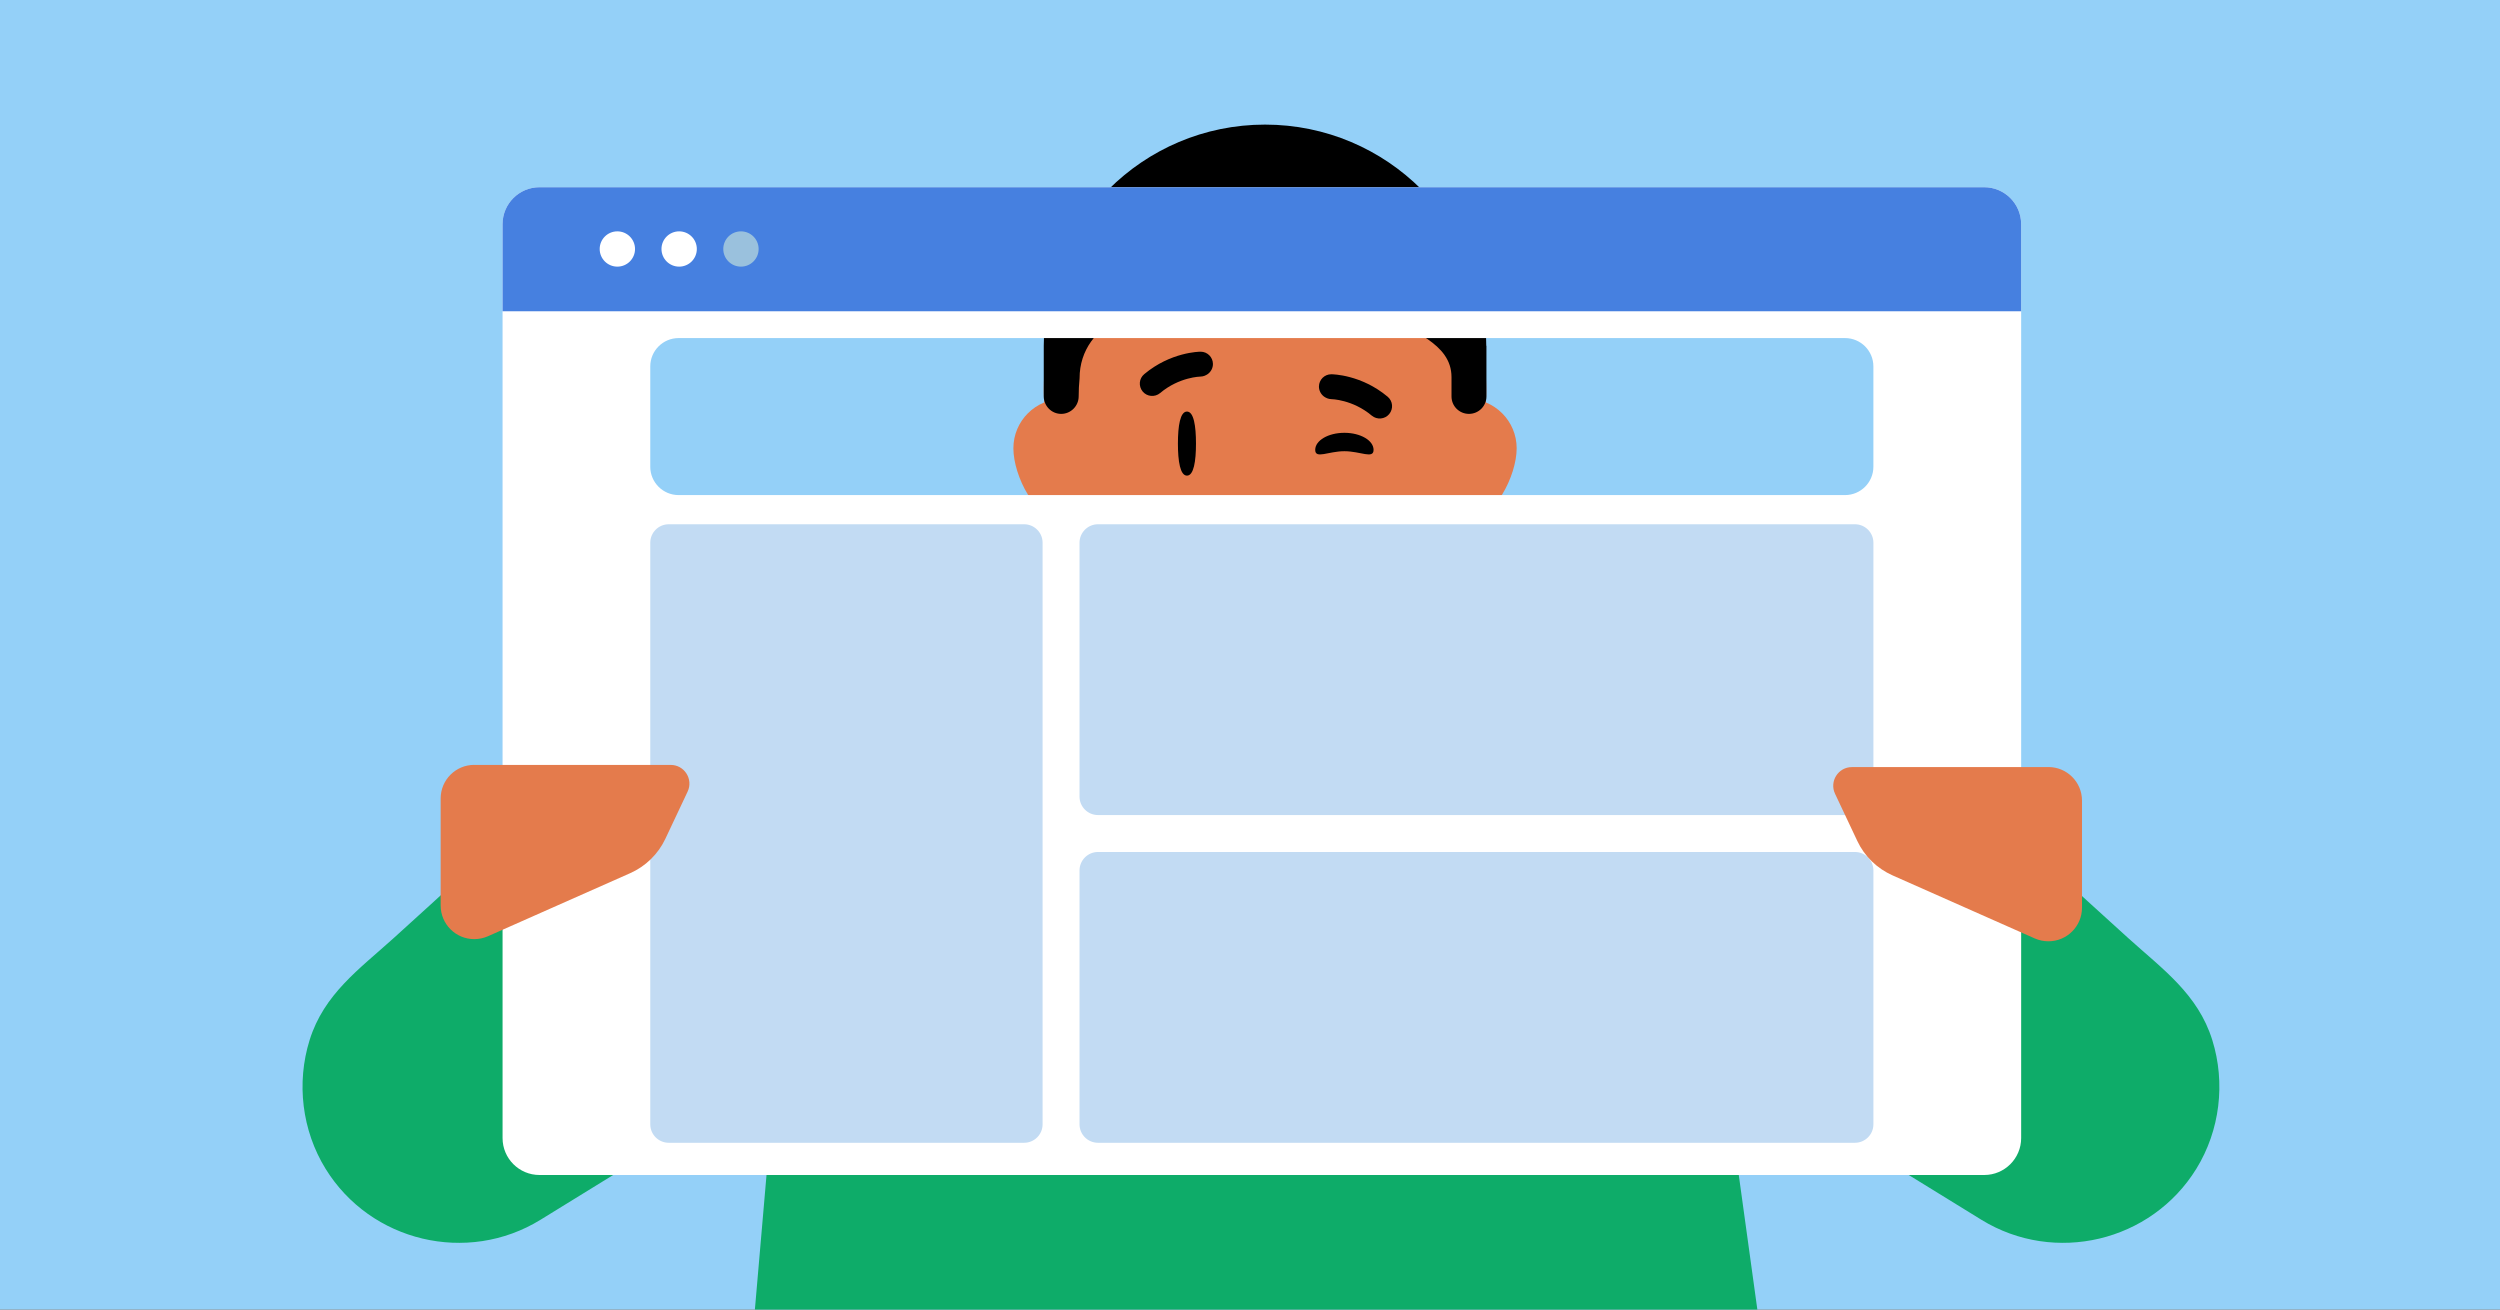
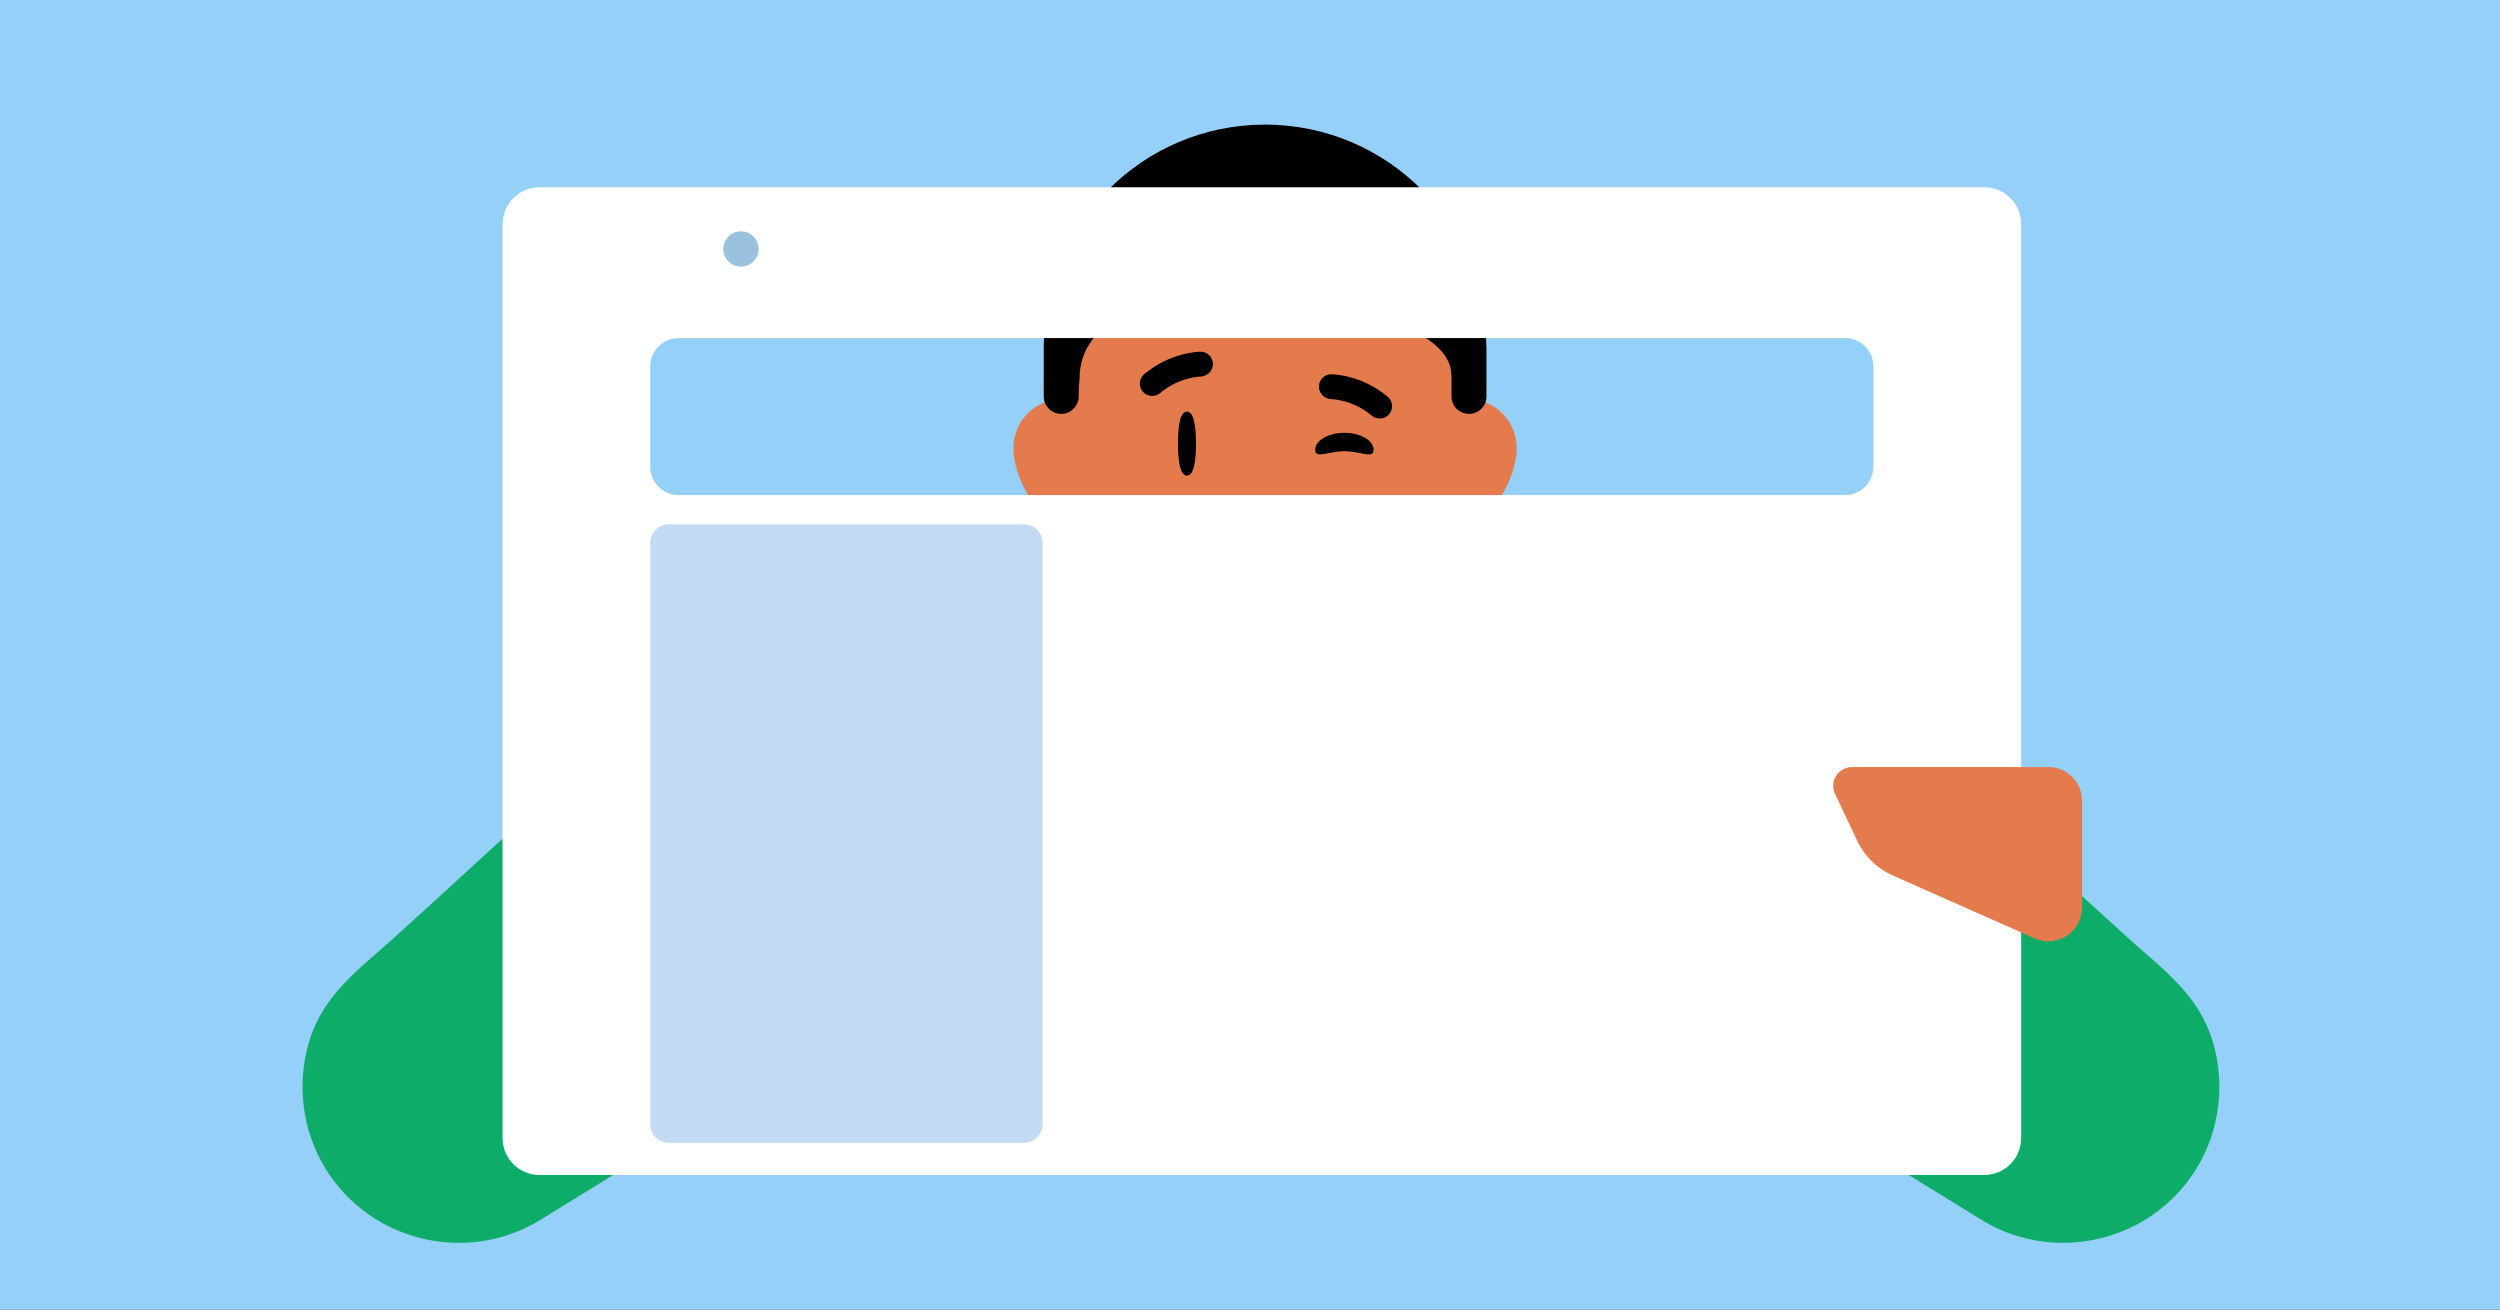
<svg xmlns="http://www.w3.org/2000/svg" viewBox="0 0 945 495">
  <rect x="0" y="0" width="945" height="495" fill="#333333" stroke="none" />
  <clipPath id="clippath">
    <path d="M0 0H945V495H0Z" />
  </clipPath>
  <g clip-path="url(#clippath)">
    <path d="M-17.69-22.84H957.4V521.86H-17.69Z" fill="#94d0f8" />
    <path d="m269.92 421.85c-.54-.35-1.27-.42-1.91-.02-.01 0-.02.01-.03.02l-63.66 39.22c-27.66 17.04-64.23 8.36-81.27-19.3-8.91-14.47-11.07-32.4-6.02-48.61 5.42-17.39 18.76-26.8 31.71-38.5 18.85-17.04 37.53-34.28 56.29-51.43.09-.08.19-.16.29-.22 27.64-16.84 64.95 9.96 81.96 37.57 8.65 14.04 10.67 30.38 6.95 45.29-.18.73.13 1.45.7 1.84" fill="#0eac69" />
-     <path d="m547.08 163.36v151.62c0 4.3-2.74 8.09-6.82 9.4l-6.9 2.23c-35.83 11.52-74.37 11.52-110.16 0l-6.85-2.23c-4.08-1.32-6.82-5.1-6.82-9.35v-151.67h137.57-.02Z" fill="#e47b4c" />
+     <path d="m547.08 163.36v151.62c0 4.3-2.74 8.09-6.82 9.4l-6.9 2.23c-35.83 11.52-74.37 11.52-110.16 0l-6.85-2.23c-4.08-1.32-6.82-5.1-6.82-9.35h137.57-.02Z" fill="#e47b4c" />
    <path d="m547.08 233.82v37.11c-13.59 10.36-30.55 16.43-48.9 16.43-13.93 0-27.02-3.48-38.46-9.71-3.72-2.02-1.6-7.78 2.55-6.98 5.17 1.06 10.51 1.62 15.98 1.62 29.03 0 54.58-15.37 68.83-38.48Z" fill="#cc6942" />
    <g fill="#e47b4c">
      <path d="m420.46 169.46c0-10.36-8.38-18.71-18.69-18.71s-18.71 8.34-18.71 18.71 8.38 27.2 18.71 27.2 18.69-16.89 18.69-27.2Z" />
      <path d="m573.3 169.46c0-10.36-8.38-18.71-18.71-18.71s-18.71 8.34-18.71 18.71 8.38 27.2 18.71 27.2 18.71-16.89 18.71-27.2Z" />
      <path d="m478.16 272.32c-43.42 0-79.07-34.27-80.8-77.61l-2.74-43.88c-1.91-47.48 36.07-87.01 83.56-87.01s85.45 39.53 83.56 87.01l-2.74 43.88c-1.73 43.34-37.4 77.61-80.82 77.61h-.02Z" />
    </g>
    <path d="m452.08 167.68c0 6.69-.85 12.11-3.41 12.11s-3.42-5.42-3.42-12.11.85-12.11 3.42-12.11 3.41 5.42 3.41 12.11Z" />
    <path d="m456.64 141.32c1.14-.88 1.86-2.25 1.85-3.77-.03-2.54-2.1-4.62-4.67-4.61-.5 0-11.33.14-21.29 8.48-1.99 1.65-2.25 4.56-.59 6.58 1.65 1.97 4.59 2.23 6.58.58 7.27-6.12 15.26-6.24 15.36-6.24 1.03-.02 1.97-.45 2.76-1.01Z" />
    <path d="m500.41 149.85c-1.14-.88-1.86-2.25-1.85-3.77.03-2.54 2.1-4.62 4.67-4.61.5 0 11.33.14 21.29 8.48 1.99 1.65 2.25 4.56.59 6.58-1.65 1.97-4.59 2.23-6.58.58-7.27-6.12-15.26-6.24-15.36-6.24-1.03-.02-1.97-.45-2.76-1.01Z" />
    <path d="m519.21 170.05c0 3.56-4.94.51-11.03.51s-11.03 3.05-11.03-.51 4.94-6.45 11.03-6.45 11.03 2.89 11.03 6.45Z" />
    <path d="m479.61 216.95c-1.6-.43-3.09.35-3.57 1.73-.52 1.44.26 3.06 1.7 3.56.67.23 1.36.45 2.04.63 13.13 3.52 28.65-2.65 35.37-14.02.37-.65.48-1.4.29-2.13-.19-.73-.64-1.33-1.3-1.73-.21-.14-.44-.22-.7-.29-1.22-.33-2.52.21-3.16 1.3-5.49 9.32-18.24 14.34-29.08 11.44-.54-.15-1.1-.3-1.62-.52v.03s.03 0 .03 0Z" />
    <path d="m561.87 149.87v-19.16h-.06c0-46.14-37.45-83.61-83.63-83.61s-83.64 37.46-83.64 83.61v19.11c0 3.63 2.94 6.63 6.59 6.63s6.61-3 6.61-6.63c0-2.23.11-4.51.34-6.8 0-21.67 25.57-30.07 47.06-32.94 25.81-3.45 51.52-15.85 51.52-31.06 0 14.79 5.63 30.96 15.81 38.59 10.55 7.9 26.2 11.8 26.2 24.98v7.28c0 3.64 2.95 6.58 6.59 6.58s6.61-2.94 6.61-6.58Z" />
    <path d="m683.36 421.85c.54-.35 1.27-.42 1.91-.02.01 0 .02.01.03.02l63.66 39.22c27.66 17.04 64.23 8.36 81.27-19.3 8.91-14.47 11.07-32.4 6.02-48.61-5.42-17.39-18.76-26.8-31.71-38.5-18.85-17.04-37.53-34.28-56.29-51.43-.09-.08-.19-.16-.29-.22-27.64-16.84-64.95 9.96-81.96 37.57-8.65 14.04-10.67 30.38-6.95 45.29.18.73-.13 1.45-.7 1.84" fill="#0eac69" />
-     <path d="m617.82 388.03h-321.82c-.79 0-1.46.69-1.54 1.59l-14.37 166.15c-.09 1.03.62 1.93 1.54 1.93h389.49c.95 0 1.67-.96 1.53-2.03 0 0-12.4-89.86-16.75-121.34" fill="#0eac69" />
    <path d="m750.03 70.78H203.93c-7.71 0-13.96 6.25-13.96 13.96h0v345.45c0 7.71 6.25 13.96 13.96 13.96h546.11c7.71 0 13.96-6.25 13.96-13.96V84.74c0-7.71-6.25-13.96-13.96-13.96Zm-41.89 105.64c0 5.92-4.8 10.72-10.72 10.72h-440.9c-5.92 0-10.72-4.8-10.72-10.72v-37.91c0-5.92 4.8-10.72 10.72-10.72h440.9c5.92 0 10.72 4.8 10.72 10.72v37.91Z" fill="#ffffff" />
    <path d="m376.51 177.72s0 .02 0 .02" />
-     <path d="m189.97 84.74c0-7.71 6.25-13.96 13.96-13.96h546.1c7.71 0 13.96 6.25 13.96 13.96v32.91H189.97v-32.91Z" fill="#4680e0" />
    <path d="m240.04 94.12c0 3.69-2.99 6.67-6.68 6.67s-6.68-2.99-6.68-6.67 2.99-6.67 6.68-6.67 6.68 2.99 6.68 6.67Z" fill="#ffffff" />
    <path d="m263.4 94.12c0 3.69-2.99 6.67-6.68 6.67s-6.68-2.99-6.68-6.67 2.99-6.67 6.68-6.67 6.68 2.99 6.68 6.67Z" fill="#ffffff" />
    <path d="m286.76 94.12c0 3.69-2.99 6.67-6.68 6.67s-6.68-2.99-6.68-6.67 2.99-6.67 6.68-6.67 6.68 2.99 6.68 6.67Z" fill="#9ac1dd" />
    <path d="m245.8 205.15c0-3.85 3.13-6.98 6.98-6.98h134.34c3.85 0 6.98 3.13 6.98 6.98v219.84c0 3.85-3.13 6.98-6.98 6.98h-134.34c-3.85 0-6.98-3.13-6.98-6.98v-219.84h0Z" fill="#c2dbf3" />
-     <path d="m408.06 205.15c0-3.85 3.13-6.98 6.98-6.98h286.13c3.85 0 6.98 3.13 6.98 6.98v95.96c0 3.85-3.13 6.98-6.98 6.98h-286.13c-3.85 0-6.98-3.13-6.98-6.98v-95.96Z" fill="#c2dbf3" />
-     <path d="m408.06 329.03c0-3.85 3.13-6.98 6.98-6.98h286.13c3.85 0 6.98 3.13 6.98 6.98v95.96c0 3.85-3.13 6.98-6.98 6.98h-286.13c-3.85 0-6.98-3.13-6.98-6.98v-95.96Z" fill="#c2dbf3" />
    <path d="m774.29 289.96h-74.26c-5.17 0-8.59 5.38-6.39 10.07l8.42 17.85c2.73 5.81 7.48 10.42 13.34 13.02l53.75 23.83c1.62.71 3.37 1.08 5.15 1.08 7.01 0 12.7-5.68 12.7-12.7v-40.47c0-7.01-5.68-12.7-12.7-12.7" fill="#e47b4c" />
-     <path d="m179.27 289.12c-7.01 0-12.7 5.68-12.7 12.7v40.47c0 7.01 5.68 12.7 12.7 12.7 1.78 0 3.53-.37 5.15-1.08l53.75-23.83c5.86-2.59 10.6-7.21 13.34-13.02l8.42-17.85c2.2-4.69-1.23-10.07-6.39-10.07h-74.26" fill="#e47b4c" />
  </g>
</svg>